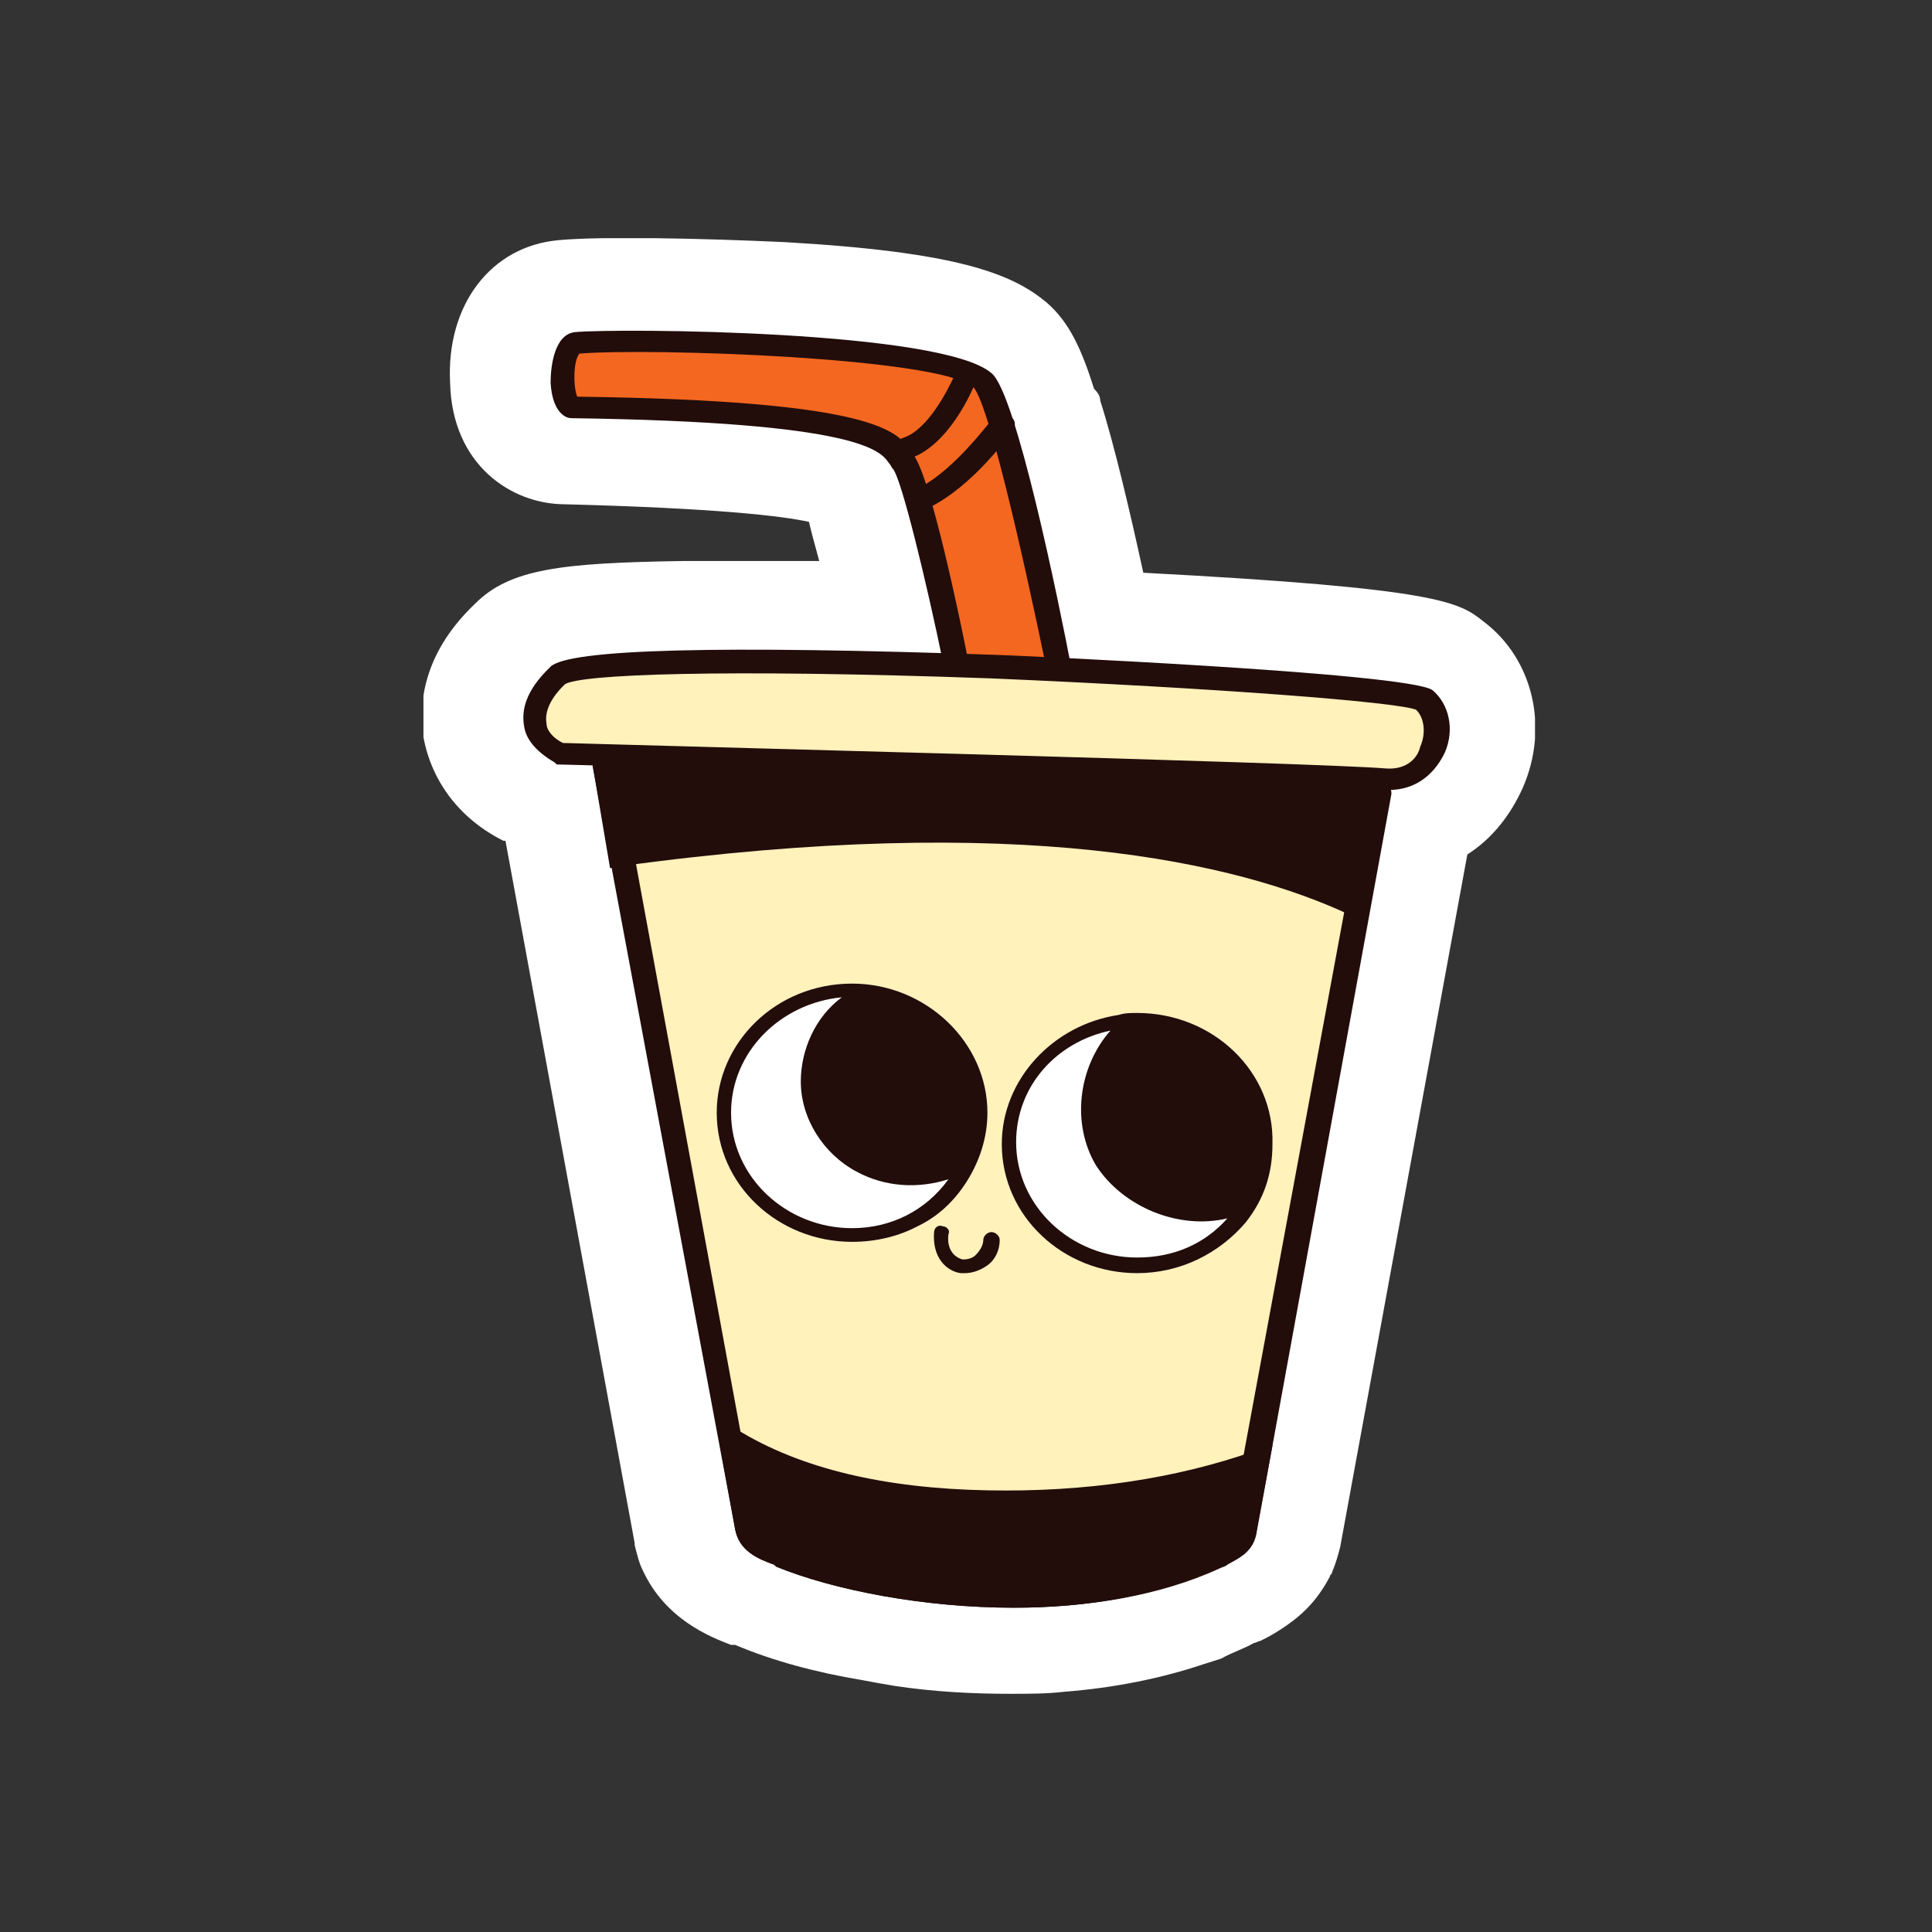
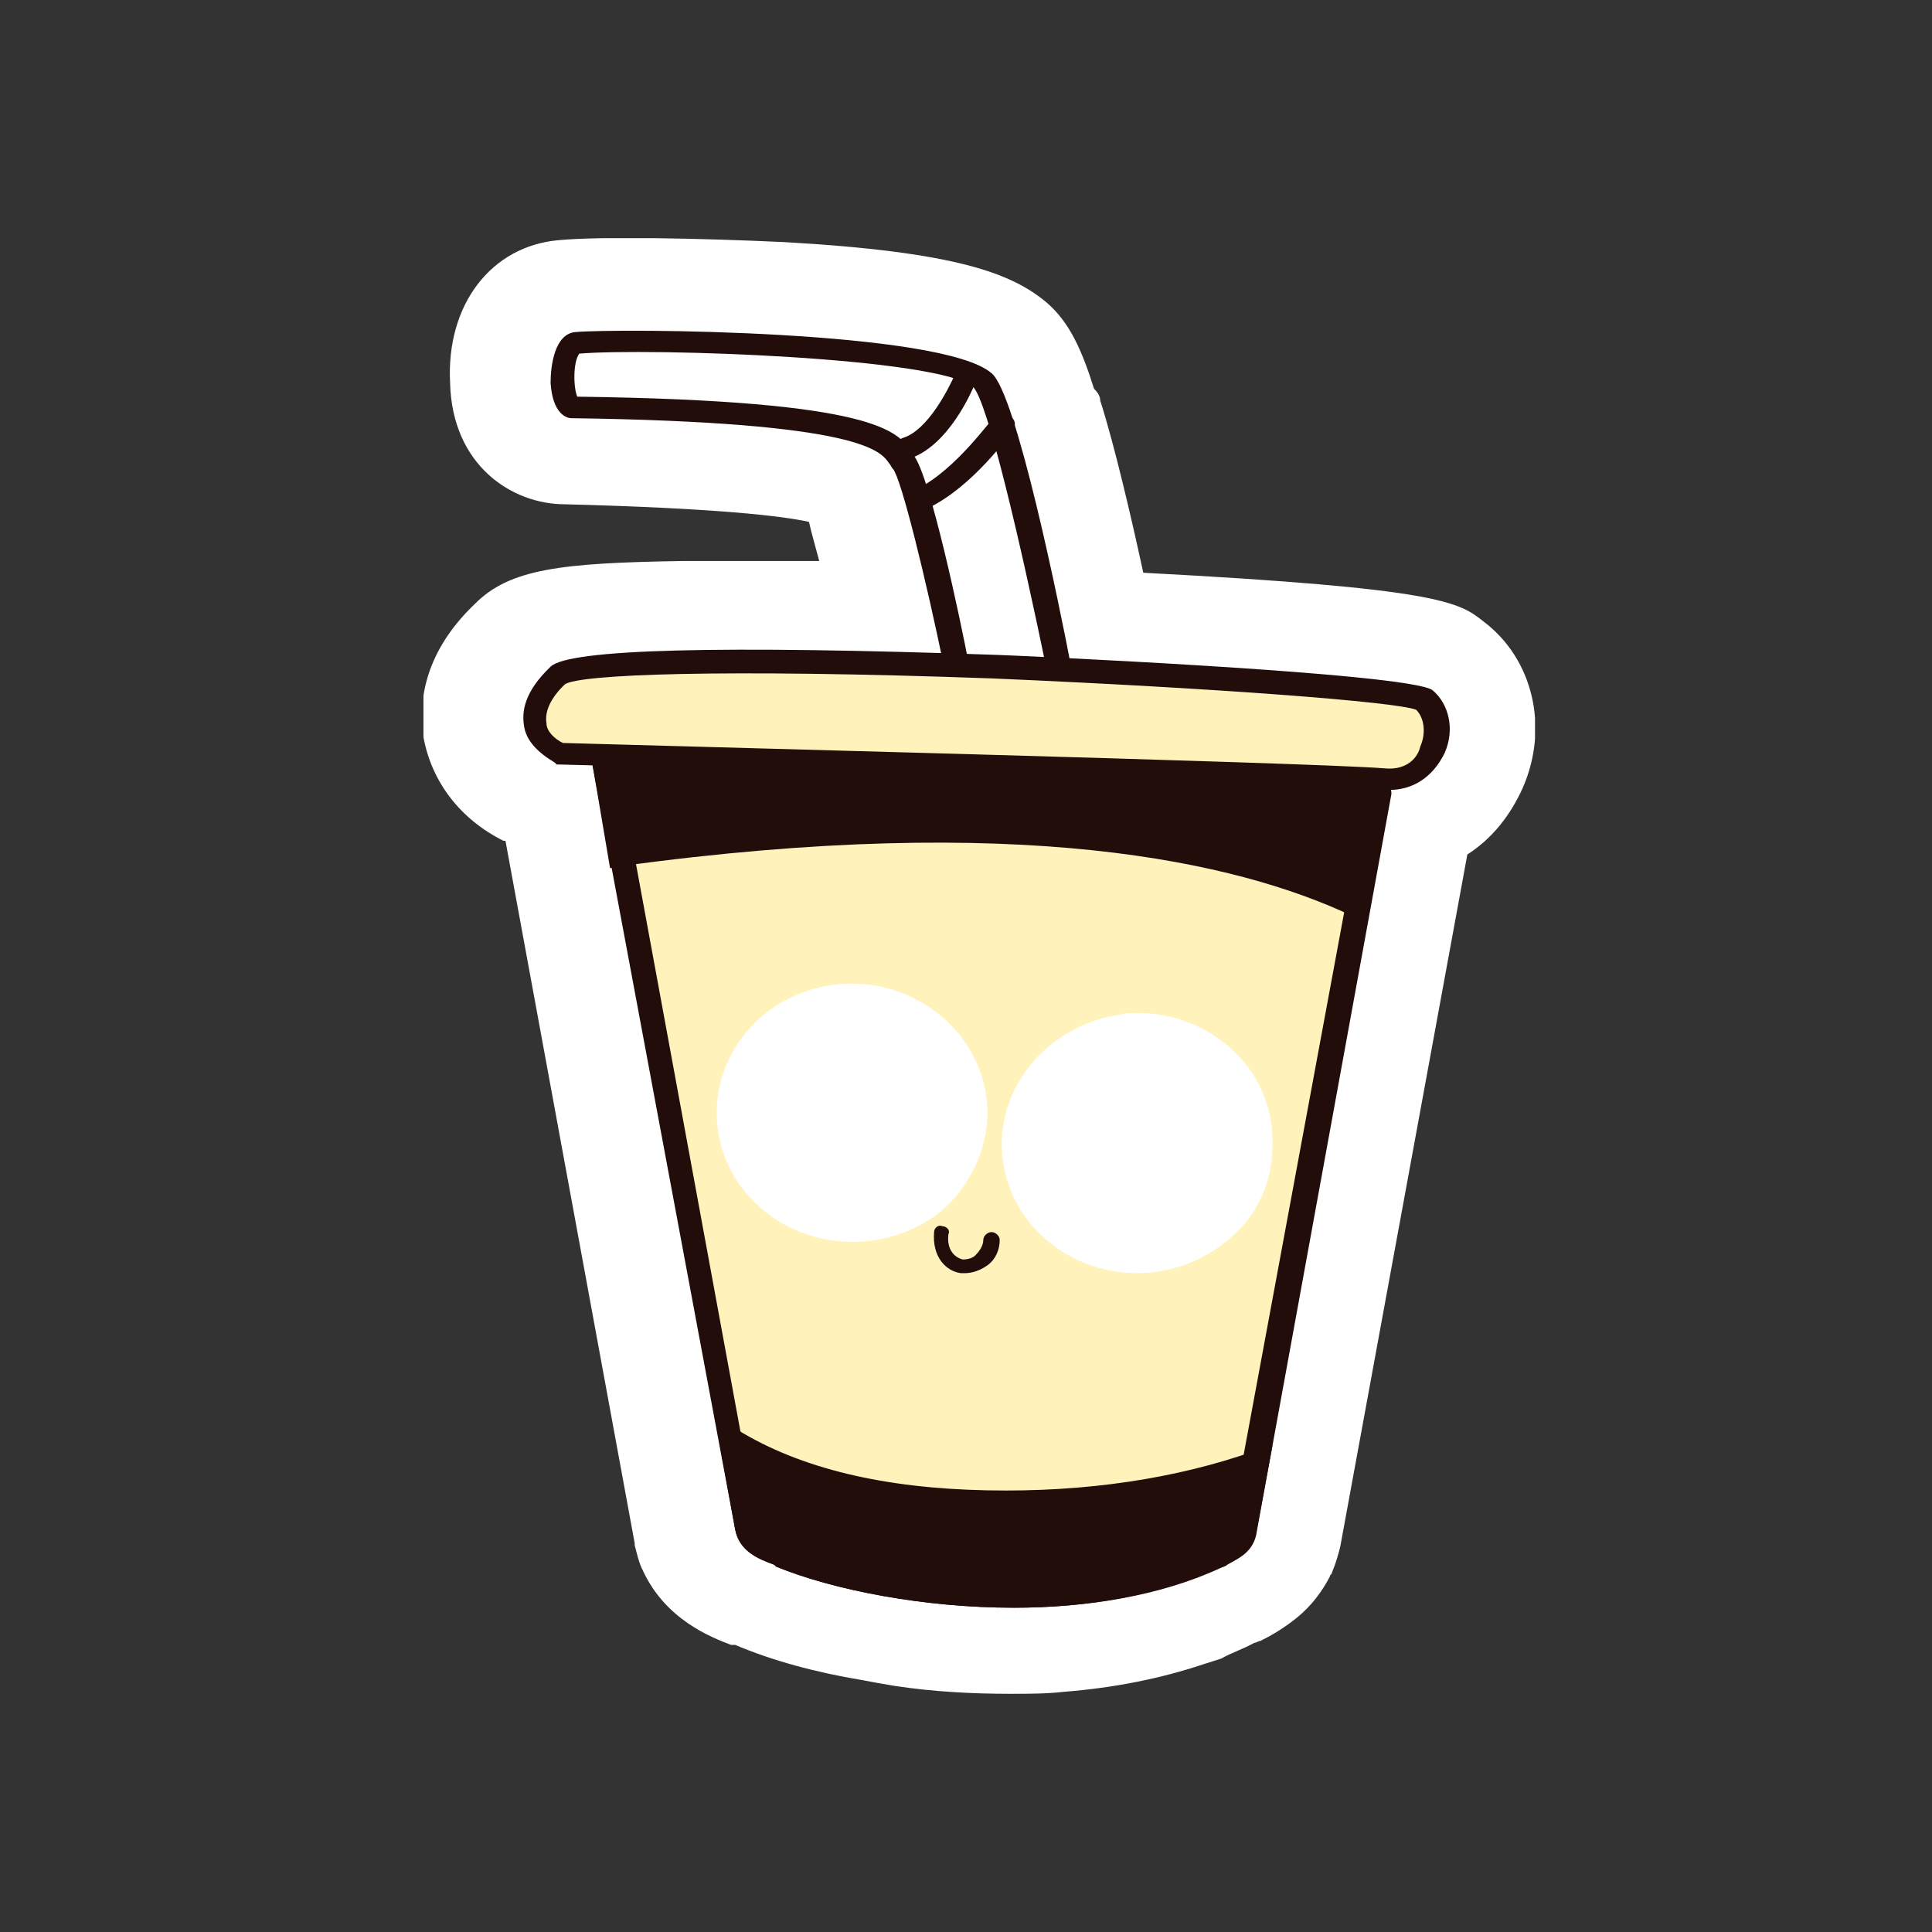
<svg xmlns="http://www.w3.org/2000/svg" width="73" height="73" viewBox="0 0 73 73" fill="none">
  <rect x="0" y="0" width="73" height="73" fill="#333333" stroke="none" />
  <g clip-path="url(#clip0_981_355)">
    <path d="M53.583 26.446C53.195 26.15 46.919 25.633 39.944 25.337C39.557 23.415 38.472 18.462 37.697 16.023C37.387 15.136 37.155 14.47 37 14.322C35.295 12.844 23.749 12.696 21.579 12.844C20.959 12.918 20.882 15.284 21.502 15.284C33.668 15.431 33.513 16.762 33.978 17.353C34.443 17.945 35.605 23.341 35.992 25.116C28.553 24.82 21.502 24.82 20.882 25.485C19.487 26.816 19.874 27.925 20.959 28.442C20.959 28.442 21.579 28.664 22.664 28.96L27.391 54.39L28.011 57.716C28.011 57.79 28.011 57.864 28.088 57.938C28.321 58.382 28.863 58.603 29.328 58.825C30.413 59.269 31.808 59.638 33.28 59.86C33.59 59.934 33.978 60.008 34.365 60.008C36.147 60.23 38.085 60.304 39.944 60.23C41.417 60.082 42.889 59.86 44.206 59.417C44.361 59.343 44.516 59.269 44.671 59.269C44.981 59.121 45.291 58.973 45.601 58.825C45.756 58.751 45.834 58.677 45.989 58.677C46.144 58.603 46.376 58.529 46.531 58.382C46.609 58.308 46.686 58.234 46.764 58.086C46.764 58.012 46.841 57.938 46.841 57.938L47.306 55.277L51.955 29.921C51.955 29.921 51.8 29.477 52.188 29.477C54.048 29.551 54.513 27.111 53.583 26.446Z" fill="white" />
    <path d="M38.162 64C36.767 64 35.295 63.926 33.822 63.704C33.358 63.63 32.97 63.556 32.583 63.483C30.8 63.187 29.173 62.743 27.778 62.152H27.623C26.848 61.856 25.144 61.191 24.291 59.343C24.136 59.047 24.059 58.677 23.981 58.382C23.981 58.382 23.981 58.382 23.981 58.308L19.099 31.769H19.022C17.395 30.956 16.31 29.551 16 27.851C15.845 26.816 15.845 24.82 17.937 22.824C19.254 21.493 21.192 21.271 25.764 21.198C27.391 21.198 29.173 21.198 30.955 21.198C30.8 20.606 30.645 20.089 30.568 19.719C29.561 19.497 27.081 19.202 21.346 19.054C19.332 19.054 17.084 17.575 17.007 14.47C16.852 11.513 18.557 9.296 21.114 9.074C22.664 8.926 26.461 9 29.638 9.148C36.147 9.517 38.239 10.331 39.557 11.44C40.409 12.179 40.874 13.214 41.339 14.692C41.494 14.84 41.572 14.988 41.572 15.136C42.114 16.836 42.734 19.497 43.199 21.641C54.435 22.233 55.133 22.75 56.062 23.489C57.922 24.894 58.542 27.481 57.535 29.773C57.07 30.808 56.372 31.695 55.443 32.286L50.638 58.456C50.56 58.751 50.483 59.047 50.328 59.417C50.328 59.49 50.251 59.49 50.251 59.565C49.941 60.156 49.553 60.673 49.011 61.117C48.468 61.56 47.926 61.856 47.616 62.004C47.538 62.004 47.461 62.078 47.383 62.078C46.996 62.3 46.531 62.447 46.144 62.669C45.911 62.743 45.679 62.817 45.446 62.891C43.896 63.409 42.114 63.778 40.177 63.926C39.557 64 38.859 64 38.162 64Z" fill="white" />
-     <path d="M36.147 25.189C36.147 25.189 34.675 18.167 34.133 17.427C33.668 16.836 33.823 15.579 21.657 15.357C21.037 15.357 21.114 12.992 21.734 12.918C23.904 12.696 35.45 12.918 37.155 14.322C38.007 15.062 40.022 25.263 40.022 25.263" fill="#F46721" />
    <path d="M40.021 25.707C39.789 25.707 39.634 25.559 39.556 25.337C38.549 20.458 37.309 15.136 36.767 14.618C35.45 13.509 24.601 13.14 21.889 13.361C21.656 13.657 21.656 14.618 21.811 14.988C33.202 15.136 33.9 16.319 34.442 17.058C34.442 17.132 34.52 17.132 34.52 17.206C35.139 17.945 36.302 23.489 36.612 25.116C36.689 25.337 36.534 25.559 36.224 25.633C35.992 25.707 35.759 25.559 35.682 25.263C34.984 21.863 34.055 18.093 33.745 17.723C33.667 17.649 33.667 17.575 33.59 17.501C33.28 17.058 32.582 15.949 21.579 15.801C21.424 15.801 20.881 15.653 20.804 14.47C20.804 13.805 20.959 12.622 21.734 12.548C23.361 12.4 35.604 12.474 37.464 14.101C38.394 14.84 40.021 22.824 40.486 25.263C40.564 25.485 40.409 25.707 40.099 25.781C40.099 25.707 40.099 25.707 40.021 25.707Z" fill="#220D0B" />
    <path d="M21.114 28.516C21.114 28.516 49.553 29.255 52.266 29.477C54.203 29.625 54.745 27.259 53.738 26.52C52.808 25.781 22.354 24.229 21.037 25.559C19.72 26.89 20.029 27.925 21.114 28.516Z" fill="#FFF2BB" />
    <path d="M52.498 29.847C52.42 29.847 52.343 29.847 52.265 29.847C49.553 29.625 21.424 28.886 21.114 28.886H21.037L20.959 28.812C20.339 28.442 19.874 27.999 19.797 27.407C19.719 26.89 19.797 26.15 20.804 25.189C21.502 24.524 27.158 24.376 37.697 24.746C37.852 24.746 53.195 25.411 54.125 26.076C54.745 26.594 54.977 27.555 54.59 28.442C54.125 29.403 53.35 29.847 52.498 29.847ZM21.269 28.073C23.516 28.146 49.708 28.812 52.343 29.034C53.195 29.107 53.583 28.59 53.66 28.22C53.893 27.703 53.815 27.111 53.505 26.816C52.73 26.52 46.066 26.003 37.465 25.633C27.158 25.263 21.889 25.485 21.346 25.855C20.804 26.372 20.572 26.89 20.649 27.333C20.649 27.629 20.959 27.925 21.269 28.073Z" fill="#220D0B" />
    <path d="M52.033 29.921L47.383 55.277L46.918 57.938C46.841 58.456 46.298 58.603 45.756 58.899C41.106 61.339 33.203 60.378 29.483 58.899C28.863 58.677 28.243 58.456 28.166 57.864L27.546 54.538L22.741 28.664" fill="#FFF2BB" />
    <path d="M38.317 60.747C34.908 60.747 31.498 60.082 29.328 59.195L29.251 59.121C28.631 58.899 27.933 58.603 27.778 57.79L22.354 28.738C22.277 28.516 22.509 28.294 22.741 28.22C22.974 28.146 23.206 28.368 23.284 28.59L28.631 57.642C28.708 58.012 29.018 58.16 29.561 58.382L29.638 58.456C33.435 59.934 41.029 60.821 45.524 58.456C45.601 58.382 45.756 58.382 45.834 58.308C46.221 58.086 46.376 58.012 46.454 57.864L51.646 29.847C51.723 29.625 51.956 29.477 52.188 29.477C52.42 29.551 52.575 29.699 52.575 29.995L47.461 58.012C47.306 58.677 46.764 58.899 46.376 59.121C46.299 59.195 46.221 59.195 46.066 59.269C43.819 60.304 41.029 60.747 38.317 60.747Z" fill="#220D0B" />
    <path d="M36.535 44.632C37 43.892 37.31 43.005 37.31 42.044C37.31 39.383 34.985 37.165 32.195 37.165C29.328 37.165 27.081 39.383 27.081 42.044C27.081 44.779 29.406 46.923 32.195 46.923C33.125 46.923 33.978 46.702 34.675 46.332C35.45 45.962 36.07 45.371 36.535 44.632Z" fill="white" />
-     <path d="M36.535 44.632C37 43.892 37.31 43.005 37.31 42.044C37.31 39.383 34.985 37.165 32.195 37.165C29.328 37.165 27.081 39.383 27.081 42.044C27.081 44.779 29.406 46.923 32.195 46.923C33.125 46.923 33.978 46.702 34.675 46.332C35.45 45.962 36.07 45.371 36.535 44.632ZM32.195 46.406C29.716 46.406 27.623 44.484 27.623 42.044C27.623 39.753 29.483 37.904 31.808 37.683C30.801 38.422 30.258 39.679 30.258 40.861C30.258 42.266 31.111 43.597 32.35 44.262C33.435 44.853 34.675 44.927 35.837 44.558C34.985 45.741 33.668 46.406 32.195 46.406Z" fill="#220D0B" />
    <path d="M42.966 38.274C42.733 38.274 42.501 38.274 42.269 38.348C39.789 38.718 37.852 40.788 37.852 43.227C37.852 45.962 40.176 48.106 42.966 48.106C44.593 48.106 46.066 47.367 47.073 46.184C47.77 45.297 48.08 44.336 48.08 43.227C48.158 40.492 45.833 38.274 42.966 38.274Z" fill="white" />
-     <path d="M42.966 38.274C42.733 38.274 42.501 38.274 42.269 38.348C39.789 38.718 37.852 40.788 37.852 43.227C37.852 45.962 40.176 48.106 42.966 48.106C44.593 48.106 46.066 47.367 47.073 46.184C47.77 45.297 48.08 44.336 48.08 43.227C48.158 40.492 45.833 38.274 42.966 38.274ZM42.966 47.515C40.486 47.515 38.394 45.593 38.394 43.153C38.394 41.083 39.866 39.383 41.959 38.94C40.719 40.344 40.486 42.488 41.416 44.04C42.423 45.593 44.516 46.48 46.376 46.036C45.523 46.997 44.361 47.515 42.966 47.515Z" fill="#220D0B" />
    <path d="M36.457 48.106C36.379 48.106 36.379 48.106 36.302 48.106C35.76 48.032 35.217 47.515 35.294 46.554C35.294 46.406 35.45 46.258 35.605 46.332C35.76 46.332 35.914 46.48 35.837 46.628C35.76 47.219 36.069 47.515 36.379 47.589C36.612 47.589 36.767 47.515 36.844 47.441C36.999 47.293 37.154 47.071 37.154 46.849C37.154 46.702 37.309 46.554 37.464 46.554C37.619 46.554 37.774 46.702 37.774 46.849C37.774 47.219 37.619 47.589 37.309 47.81C36.999 48.032 36.689 48.106 36.457 48.106Z" fill="#220D0B" />
    <path d="M52.033 29.921L51.258 34.208C46.918 32.139 38.549 30.216 23.439 32.36L22.741 28.738L52.033 29.921Z" fill="#220D0B" />
    <path d="M51.568 34.8L51.025 34.578C46.764 32.582 38.549 30.66 23.439 32.73L23.051 32.804L22.276 28.22L52.575 29.477L51.568 34.8ZM35.527 30.956C42.966 30.956 47.848 32.212 50.948 33.543L51.568 30.29L23.284 29.107L23.749 31.769C28.321 31.177 32.195 30.956 35.527 30.956Z" fill="#220D0B" />
    <path d="M47.461 55.277L46.996 57.938C46.918 58.456 46.376 58.603 45.833 58.899C41.184 61.339 33.28 60.378 29.56 58.899C28.94 58.677 28.32 58.456 28.243 57.864L27.623 54.538C29.56 55.72 32.66 56.829 37.309 56.903C41.494 56.829 44.826 56.164 47.461 55.277Z" fill="#220D0B" />
    <path d="M38.317 60.747C34.907 60.747 31.497 60.082 29.328 59.195L29.25 59.121C28.63 58.899 27.933 58.603 27.778 57.79L27.003 53.503L27.855 54.02C30.258 55.499 33.435 56.238 37.309 56.312C41.029 56.386 44.438 55.868 47.383 54.833L48.08 54.612L47.461 57.938C47.306 58.603 46.763 58.825 46.376 59.047C46.298 59.121 46.221 59.121 46.066 59.195C43.818 60.304 41.029 60.747 38.317 60.747ZM28.165 55.277L28.63 57.716C28.708 58.086 29.018 58.234 29.56 58.456L29.638 58.53C33.435 60.008 41.029 60.895 45.523 58.53C45.601 58.456 45.756 58.456 45.833 58.382C46.221 58.16 46.376 58.086 46.453 57.938L46.841 56.016C43.973 56.903 40.719 57.347 37.154 57.273C33.59 57.125 30.567 56.46 28.165 55.277Z" fill="#220D0B" />
-     <path d="M34.21 17.353C34.055 17.353 33.823 17.206 33.823 17.058C33.745 16.836 33.9 16.614 34.133 16.54C35.063 16.245 35.838 14.692 36.07 14.175C36.148 13.953 36.38 13.879 36.613 13.953C36.845 14.027 36.922 14.249 36.845 14.47C36.767 14.692 35.838 16.91 34.288 17.353H34.21Z" fill="#220D0B" />
+     <path d="M34.21 17.353C34.055 17.353 33.823 17.206 33.823 17.058C33.745 16.836 33.9 16.614 34.133 16.54C35.063 16.245 35.838 14.692 36.07 14.175C36.845 14.027 36.922 14.249 36.845 14.47C36.767 14.692 35.838 16.91 34.288 17.353H34.21Z" fill="#220D0B" />
    <path d="M34.907 19.276C34.752 19.276 34.597 19.201 34.52 19.054C34.442 18.832 34.52 18.61 34.675 18.462C36.147 17.723 37.464 15.801 37.542 15.801C37.697 15.653 37.929 15.579 38.162 15.727C38.394 15.875 38.394 16.097 38.239 16.319C38.162 16.392 36.767 18.388 35.062 19.201C35.062 19.276 34.985 19.276 34.907 19.276Z" fill="#220D0B" />
  </g>
  <defs>
    <clipPath id="clip0_981_355">
      <rect width="42" height="55" fill="white" transform="translate(16 9)" />
    </clipPath>
  </defs>
</svg>